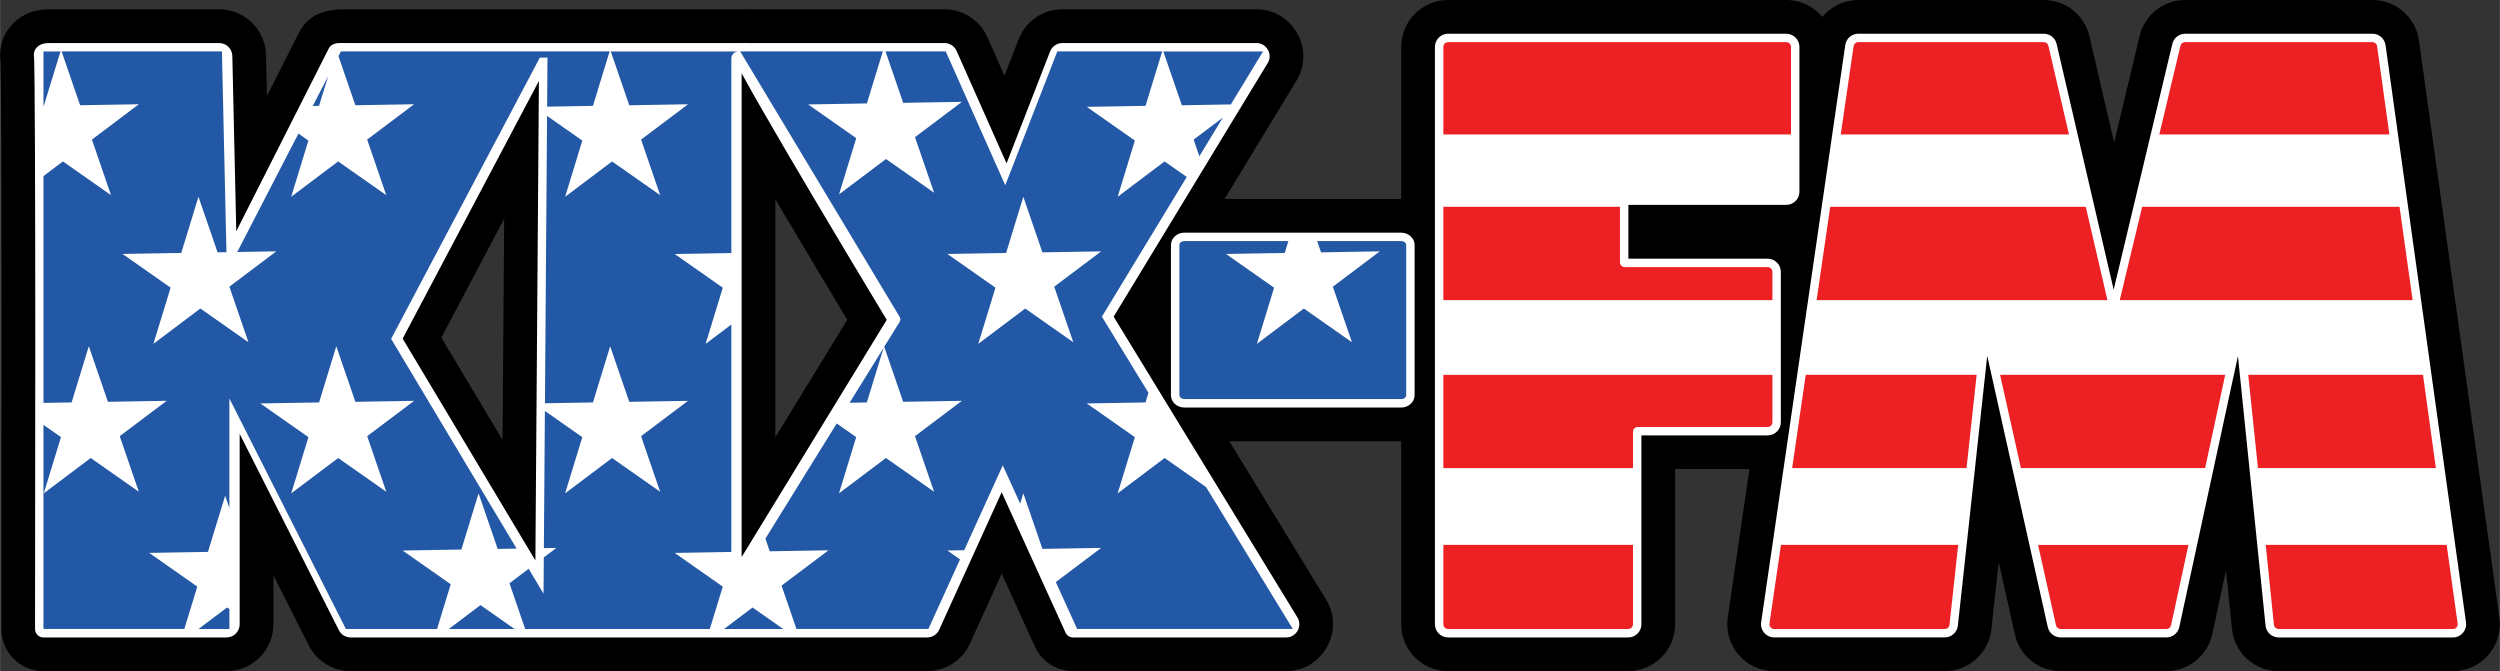
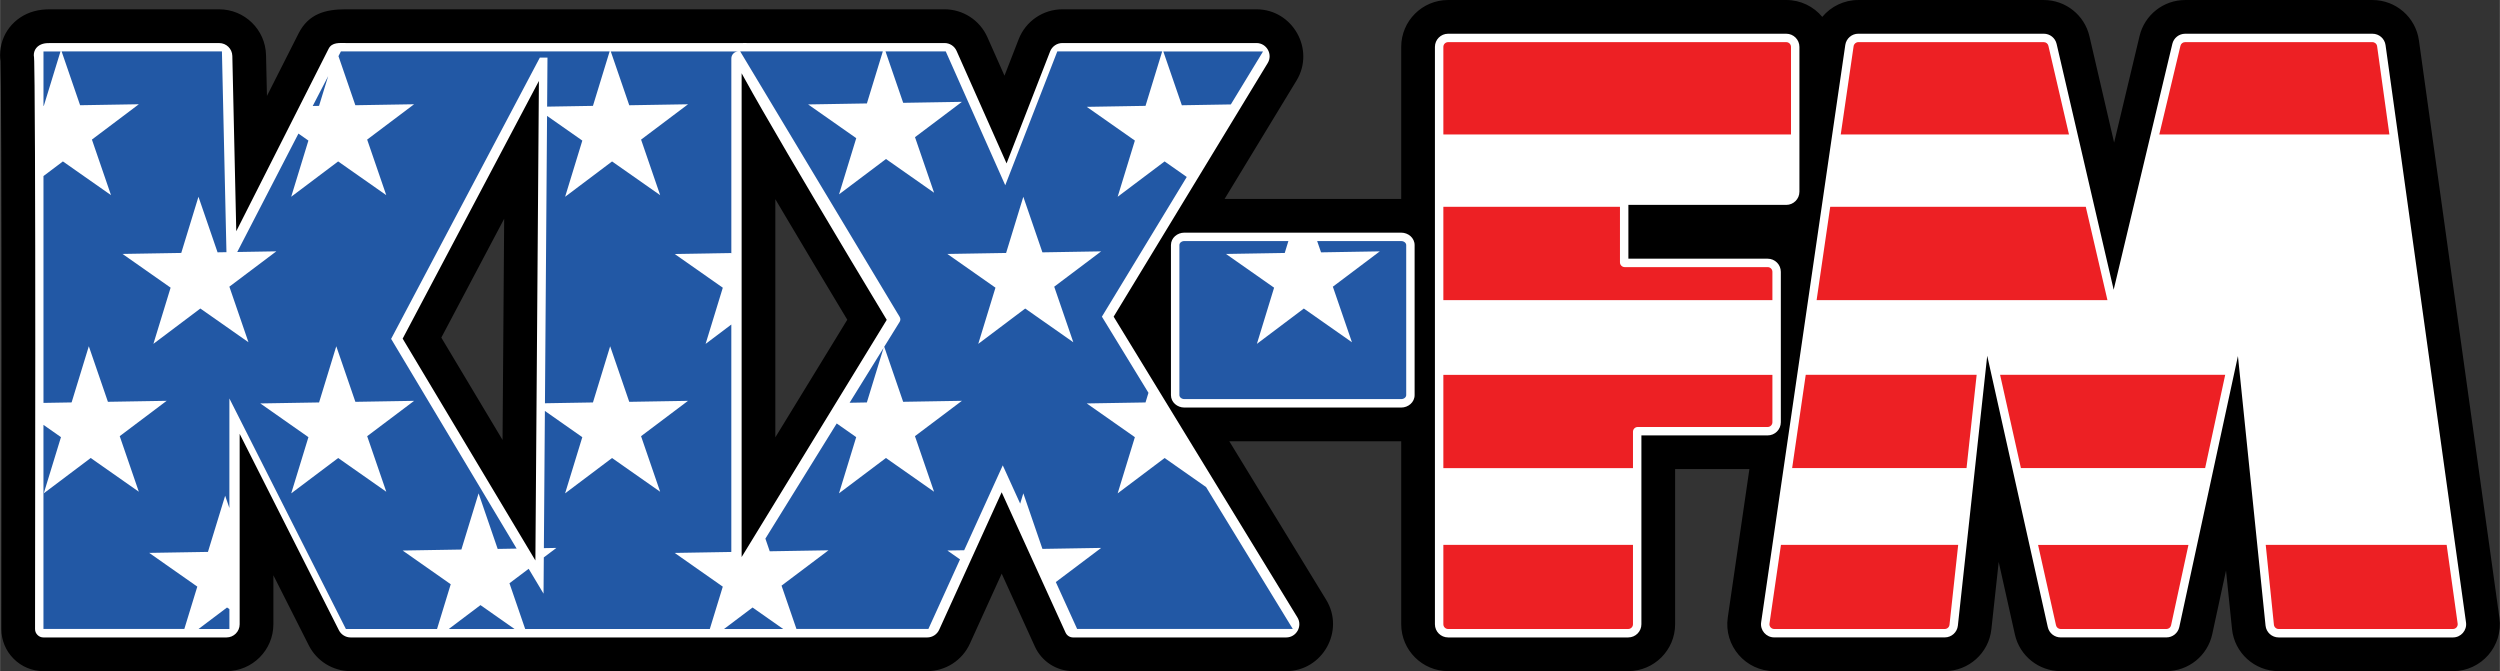
<svg xmlns="http://www.w3.org/2000/svg" width="11.864in" height="3.185in" clip-rule="evenodd" fill-rule="evenodd" image-rendering="optimizeQuality" shape-rendering="geometricPrecision" text-rendering="geometricPrecision" version="1.1" viewBox="0 0 11830 3176.1" xml:space="preserve">
  <rect x="0" y="0" width="11830" height="3176.1" fill="#333333" stroke="none" />
  <defs>
    <style type="text/css">
   
    .fil0 {fill:black}
    .fil1 {fill:white}
    .fil3 {fill:#2258A5;fill-rule:nonzero}
    .fil4 {fill:#2358A5;fill-rule:nonzero}
    .fil5 {fill:#ED2024;fill-rule:nonzero}
    .fil2 {fill:white;fill-rule:nonzero}
   
  </style>
  </defs>
  <path class="fil0" d="m8623.2 79.94c41.14-49.36 103.07-80.17 171.21-79.84h877.05c103.15 0 192.74 71.2 216.06 171.67l116.77 503.07 120.36-504.38c23.82-99.84 113.14-170.37 215.78-170.37h886.57c110.67 0 204.46 81.59 219.73 191.2l380.86 2732.3c18.55 133.08-85.36 252.5-219.73 252.5h-824.98c-113.72 0-209.12-86.11-220.71-199.24l-28.37-276.91-65.15 301.14c-22.08 102.04-112.42 174.9-216.82 174.9h-500.62c-103.87 0-193.91-72.14-216.54-173.52l-76.61-343.15-34.67 318.77c-12.24 112.54-107.38 197.9-220.58 197.9h-807.32c-135.06 0-239.04-120.16-219.56-253.83l102.34-702.23h-351.51v734.2c0 122.42-99.43 221.85-221.85 221.85h-852.5c-122.42 0-221.85-99.43-221.85-221.85v-866.01h-0.11-813.53l458.56 750.39c89.73 146.83-17.32 337.57-189.37 337.57h-1007.9c-78.51 0-148.97-45.34-181.5-116.8l-156.82-344.5-150.57 331.22c-36 79.19-115.01 130.08-202 130.08h-2728.4c-83.72 0-160.26-47.11-198.02-121.83l-167.67-331.78v231.75c0 122.42-99.43 221.85-221.85 221.85h-866.11c-53.35 0-103.44-20.77-141.13-58.53s-58.38-87.89-58.28-141.24c0.8-442.34 1.15-884.69 1.08-1327-0.04-308.44-0.21-616.87-1.38-925.31-0.4-105.64-0.85-211.28-1.95-316.92-0.33-31.47-0.69-62.95-1.37-94.42-0.16-7.32 0.08-15.31-0.26-22.8-1.36-9.51-2.04-19.12-2.04-28.74 0-98.85 65.69-181.59 160.25-207.72 25.61-7.08 49.99-9.24 76.35-9.24h800.16c120.52 0 219.09 96.35 221.8 216.85l4.33 192.97 149.63-295.67c47.46-93.78 128.1-114.25 222.9-114.25h1875.6c7.55-0.35 15.12-0.4 22.67-0.17 1.41 0.04 2.81 0.1 4.22 0.17h931.44c87.7 0 167.19 51.58 202.8 131.74l81.05 182.41 67.15-172.68c33.16-85.27 115.36-141.47 206.84-141.47h918.35c171.77 0 278.83 190.32 189.65 337.12l-340.35 560.25h835.67 0.11v-719.56c0-122.42 99.43-221.85 221.85-221.85h1600.3c68.47 0 129.75 31.1 170.47 79.94zm-6245.4 2002 7.68-1046.7-297.44 562.45 289.76 484.28zm1290.9-12.29 340.49-556.56c-98.1-162.94-195.67-326.2-292.68-489.8-15.95-26.91-31.89-53.81-47.81-80.74v1127.1z" />
  <path class="fil1" d="m5269.7 1498.6 869.69 1423.2c25.28 41.37-4.78 94.85-53.25 94.85h-1007.9c-15.99 0-29.67-8.8-36.3-23.36l-302.12-663.69-295.7 650.48c-10.11 22.25-32.32 36.57-56.77 36.57h-2728.4c-23.55 0-45.02-13.24-55.64-34.25l-469.59-929.19v901.12c0 34.38-27.94 62.32-62.32 62.32h-866.11c-11 0-20.46-3.93-28.23-11.71s-11.67-17.25-11.65-28.25c0.8-442.45 1.15-884.9 1.08-1327.3-0.04-308.63-0.21-617.27-1.38-925.89-0.4-105.99-0.86-212-1.96-317.98-0.33-32.06-0.7-64.13-1.39-96.19-0.26-11.99-0.06-26.35-1.19-38.54-0.72-3.05-1.08-6.25-1.08-9.57 0-27.12 17.9-46.96 43.22-53.96 11.28-3.12 22.25-3.48 33.85-3.48h800.16c33.86 0 61.55 27.03 62.31 60.9l18.64 829.58 437.16-863.84c15.78-31.18 52.03-26.76 80.56-26.76h1880c4.42-0.31 8.91-0.38 13.32-0.25 1.3 0.04 2.57 0.12 3.81 0.25h936.78c24.66 0 47 14.44 57.01 36.99l236.64 532.59 206.04-529.81c9.32-23.96 32.45-39.76 58.15-39.76h918.35c48.37 0 78.41 53.43 53.3 94.76l-729.12 1200.2zm-2736.5 1153.7 16.65-2269.1-644.78 1219.3 628.13 1049.8zm976.04-16.18 686.65-1122.4c-0.15-0.27-0.3-0.52-0.43-0.75-114.46-189.65-228.46-380.13-341.66-571.04-82.76-139.58-165.25-279.43-246.08-420.14-30.46-53.03-60.77-106.22-90.13-159.87-2.74-5.01-5.54-10.09-8.37-15.23v2289.4zm2095.1-1535.1h1026.2c33.19 0 63.46 24.53 63.46 58.99v709.69c0 34.41-30.33 58.99-63.46 58.99h-1026.2c-33.19 0-63.46-24.53-63.46-58.99v-709.69c0-34.47 30.25-59 63.46-59zm2101.3-131.38v254.57h659.11c34.38 0 62.32 27.94 62.32 62.32v711.66c0 34.38-27.94 62.32-62.32 62.32h-597.52v893.74c0 34.38-27.94 62.32-62.32 62.32h-852.5c-34.38 0-62.32-27.94-62.32-62.32v-2732.3c0-34.38 27.94-62.32 62.32-62.32h1600.3c34.38 0 62.32 27.94 62.32 62.32v685.39c0 34.38-27.94 62.32-62.32 62.32h-747.08zm2296.5 401.61 277.69-1163.7c6.69-28.03 31.78-47.87 60.61-47.87h886.57c31.11 0 57.43 22.88 61.73 53.69l380.86 2732.3c5.21 37.41-23.97 70.94-61.73 70.94h-824.98c-31.95 0-58.75-24.19-62.01-55.97l-130.69-1275.7-277.46 1282.4c-6.2 28.66-31.57 49.11-60.9 49.11h-500.62c-29.18 0-54.48-20.26-60.84-48.74l-286.66-1284.1-138.91 1277.2c-3.44 31.62-30.18 55.62-61.98 55.62h-807.32c-37.94 0-67.17-33.74-61.69-71.29l398.21-2732.3c4.48-30.73 31-53.53 61.88-53.25h877.56c28.96 0 54.11 19.99 60.66 48.21l270.02 1163.3z" />
  <path class="fil2" d="m5230.1 1486.9 734.62-1209.3c9.14-14.96-1.66-34.17-19.22-34.17h-918.35c-9.24 0-17.55 5.71-20.98 14.33l-221.23 568.85c-7.27 18.59-33.34 19.22-41.44 0.93l-253.63-570.83c-3.64-8.1-11.63-13.3-20.57-13.3h-1906.2-927.7c-8.41 0-41.13-2.59-44.97 4.88l-484.83 958.03c-10.7 20.67-24.93 16.31-25.45-6.96l-20.98-933.93c-0.31-12.26-10.28-21.92-22.43-21.92h-800.16c-12.36 0-37.18-0.42-37.18 17.55 5.71-0.83 5.92 2715.6 5.92 2715.6h866.11c12.36 0 22.43-10.07 22.43-22.43v-974.23c0-23.68 31.89-31.26 42.48-10.18l502.59 994.48c3.84 7.58 11.53 12.36 20.04 12.36h2728.4c8.83 0 16.82-5.19 20.46-13.19l325.5-716.03c8-17.55 32.92-17.55 10.8-4.78l334.12 734h1007.9c17.55 0 28.35-19.22 19.22-34.17l-875.25-1432.3c-4.37-7.16-4.37-16.2 0-23.37zm-2690.6 1253.7-673.75-1126.1c-4.05-6.75-4.26-15.06-0.62-22.02l691.62-1307.8c3.84-7.38 11.53-11.95 19.84-11.95 12.46 0 22.54 10.18 13.71 23.58l-17.86 2433.9c8.62 21.7-21.3 29.91-32.93 10.38zm929.78 37.08v-2482.5c0-11.53 8.62-20.98 35.42-45.7 4.15-3.84 9.66-6.03 15.27-6.03h8.73c9.14 0-27.52-2.39-23.99 6.03 58.47 139.49 725.06 1243.2 725.06 1243.2 4.05 7.06 11.95 22.23 7.79 29.19l-768.27 1255.8c-11.74 19.63 0 22.85 0 0z" />
  <path class="fil2" d="m5604.3 1140.8h1026.2c12.98 0 23.58 8.52 23.58 19.11v709.69c0 10.49-10.59 19.11-23.58 19.11h-1026.2c-12.98 0-23.58-8.52-23.58-19.11v-709.69c0-10.59 10.59-19.11 23.58-19.11z" />
  <path class="fil2" d="m6830 221.85v2732.3c0 12.36 10.07 22.43 22.43 22.43h852.5c12.36 0 22.43-10.07 22.43-22.43v-911.19c0-12.36 10.07-22.43 22.43-22.43h614.97c12.36 0 22.43-10.07 22.43-22.43v-711.66c0-12.36-10.07-22.43-22.43-22.43h-676.56c-12.36 0-22.43-10.07-22.43-22.43v-289.46c0-12.36 10.07-22.43 22.43-22.43h764.53c12.36 0 22.43-10.07 22.43-22.43v-685.39c0-12.36-10.07-22.43-22.43-22.43h-1600.3c-12.36 0-22.43 10.07-22.43 22.43z" />
  <path class="fil2" d="m8771.5 218.63-398.21 2732.3c-1.97 13.5 8.52 25.65 22.23 25.65h807.32c11.42 0 21.08-8.62 22.33-20.04l150.29-1381.9c2.7-25.24 38.64-27.21 44.24-2.49l309.61 1386.9c2.28 10.28 11.42 17.55 21.92 17.55h500.62c10.59 0 19.73-7.38 21.92-17.66l300.68-1389.8c5.4-24.93 41.65-22.95 44.24 2.49l141.88 1384.9c1.14 11.42 10.8 20.15 22.33 20.15h824.98c13.61 0 24.09-12.05 22.23-25.55l-380.86-2732.3c-1.56-11.11-11.01-19.32-22.23-19.32h-886.57c-10.39 0-19.42 7.17-21.81 17.24l-294.86 1235.6c-5.5 23.06-38.32 22.95-43.73-0.1l-286.76-1235.4c-2.39-10.18-11.42-17.35-21.81-17.35h-877.74c-11.11-0.1-20.57 8.1-22.23 19.11z" />
  <polygon class="fil3" points="2123.3 2976.6 2434.5 2976.6 2273.3 2863.6" />
  <polygon class="fil3" points="206.89 501.03 285.83 243.45 205.34 243.45 205.34 501.13" />
  <polygon class="fil3" points="3705.9 2976.6 3560.9 2874.9 3425.9 2976.6" />
-   <polygon class="fil3" points="5675.4 739.5 5786.4 556.7 5648.2 660.67" />
  <path class="fil3" d="m2977.5 498.12 278.04-4.68-222.16 167.22 90.36 262.98-227.67-159.63-222.16 167.22 81.43-265.89-166.91-116.95-9.97 1360 227.15-3.84 81.43-265.89 90.36 262.98 278.04-4.68-222.16 167.22 90.36 262.98-227.67-159.63-222.16 167.22 81.43-265.89-177.08-124.12-4.78 649.24 59.31-1.04-59.62 44.87-1.25 171.58-70.42-117.67-90.88 68.45 74.36 216.35 873.79-0.01 61.38-200.25-227.67-159.63 268.07-4.57v-1076.3l-121.73 91.71 81.43-265.89-227.67-159.63 268.07-4.57v-920.64c0-18.38 14.85-33.24 33.24-33.24h-27.63-576.13l87.45 254.67z" />
  <polygon class="fil3" points="5504.8 243.45 5592.4 498.12 5824.3 494.18 5976.7 243.45" />
  <polygon class="fil3" points="1552.6 360.3 1479.5 501.55 1509.4 501.03" />
  <polygon class="fil3" points="1074 2874.9 939.02 2976.6 1085.2 2976.6 1085.2 2882.7" />
  <path class="fil3" d="m5707 2304.9-196.09-137.41-222.16 167.22 81.43-265.89-227.67-159.63 278.04-4.68 13.92-45.59-220.29-360.4 401.53-661.08-104.8-73.54-222.16 167.22 81.43-265.89-227.67-159.63 278.04-4.68 78.93-257.68-496.36-0.01-246.36 633.46-281.57-633.46h-285.1l83.71 243.35 278.04-4.68-222.16 167.22 90.36 262.98-227.67-159.63-222.16 167.22 81.43-265.89-227.67-159.63 278.04-4.68 75.41-246.26h-649.66-25.34l754.98 1256.9c4.05 7.06 4.05 15.79-0.21 22.74l-73.12 118.09 89.53 260.49 278.04-4.68-222.16 167.22 90.36 262.98-227.67-159.63-222.16 167.22 81.43-265.89-92.23-64.71-337.55 544.97 20.57 59.93 278.04-4.68-222.16 167.22 70.52 205.03h624.42l149.66-329.24-59.93-41.96 79.66-1.35 182.59-401.63 82.36 181.13 14.96-48.81 90.36 262.98 278.04-4.68-214.68 161.61 100.85 221.95h1020.6l-410.47-671.58zm-855.82-844.82-222.16 167.22 81.43-265.89-227.67-159.63 278.04-4.68 81.43-265.89 90.36 262.98 278.04-4.68-222.16 167.22 90.36 262.98-227.67-159.64z" />
  <polygon class="fil3" points="4181 1646.3 4020.1 1906 4101.8 1904.5" />
  <path class="fil3" d="m2132.6 2764.9-227.67-159.63 278.04-4.68 81.43-265.89 90.36 262.98 89.64-1.56-593.89-992.51 703.77-1331h36.14l-1.66 232.03 216.86-3.64 78.93-257.68h-330.28-941.41l-11.53 22.33 79.87 232.34 278.04-4.68-222.16 167.22 90.36 262.98-227.67-159.63-222.16 167.22 81.43-265.89-47.15-33.03-289.57 560.34 184.88-3.12-222.16 167.22 90.36 262.98-227.67-159.63-222.16 167.22 81.43-265.89-227.67-159.63 278.04-4.68 81.43-265.89 90.36 262.98 42.07-0.73-21.39-950.13-758.71-0.02 87.55 254.77 278.04-4.68-222.16 167.22 90.36 262.98-227.67-159.63-91.92 69.28v1073.5l133.15-2.28 81.43-265.89 90.36 262.98 278.04-4.68-222.16 167.22 90.36 262.98-227.67-159.63-222.16 167.22 81.43-265.89-82.88-58.06v965.71l666.69-0.01 61.38-200.25-227.67-159.63 278.04-4.68 81.43-265.89 20.04 58.27v-518.48l551.3 1091h431.34l64.81-211.78zm-532.71-597.42-222.16 167.22 81.43-265.89-227.67-159.63 278.04-4.68 81.43-265.89 90.36 262.98 278.04-4.68-222.16 167.22 90.36 262.98-227.67-159.64z" />
  <path class="fil4" d="m6630.5 1140.8h-397.69l18.38 53.39 278.04-4.68-222.16 167.22 90.36 262.98-227.67-159.63-222.16 167.22 81.43-265.89-227.67-159.63 278.04-4.68 17.24-56.4h-492.2c-12.98 0-23.58 8.52-23.58 19.11v709.69c0 10.49 10.59 19.11 23.58 19.11h1026.2c12.98 0 23.58-8.52 23.58-19.11v-709.69c-0.11-10.49-10.7-19.01-23.68-19.01z" />
-   <polygon class="fil5" points="11466 1773.8 10639 1773.8 10685 2215.2 11527 2215.2" />
  <polygon class="fil5" points="9305.9 2215.2 9353.8 1773.8 8544.9 1773.8 8480.6 2215.2" />
  <polygon class="fil5" points="8596.4 1420.2 9972.7 1420.2 9870.2 978.59 8660.8 978.59" />
-   <polygon class="fil5" points="10031 1420.2 11417 1420.2 11355 978.59 10137 978.59" />
  <polygon class="fil5" points="10530 1773.8 9464.7 1773.8 9563.2 2215.2 10435 2215.2" />
  <path class="fil5" d="m11578 2578.6h-856.24l38.74 377.85c1.14 11.42 10.8 20.15 22.33 20.15h824.98c13.61 0 24.09-12.05 22.23-25.55l-52.03-372.45z" />
  <path class="fil5" d="m9644.4 2578.6 84.96 380.55c2.28 10.28 11.42 17.55 21.92 17.55h500.62c10.59 0 19.73-7.38 21.92-17.66l82.26-380.34h-711.67v-0.1z" />
  <path class="fil5" d="m9790.7 636.36-97.42-419.61c-2.39-10.18-11.42-17.35-21.81-17.35h-877.74c-11.11 0-20.57 8.2-22.23 19.22l-60.87 417.73h1080.1z" />
  <path class="fil5" d="m8427.6 2578.6-54.22 372.35c-1.97 13.5 8.52 25.65 22.23 25.65h807.32c11.42 0 21.08-8.62 22.33-20.04l41.13-378.06h-838.79v0.11z" />
  <path class="fil5" d="m11307 636.36-58.16-417.63c-1.56-11.11-11.01-19.32-22.23-19.32h-886.57c-10.39 0-19.42 7.17-21.81 17.24l-100.12 419.71h1088.9z" />
  <path class="fil5" d="m6830 2578.6v375.57c0 12.36 10.07 22.43 22.43 22.43h852.5c12.36 0 22.43-10.07 22.43-22.43v-375.57h-897.37z" />
  <path class="fil5" d="m7727.4 2215.2v-172.1c0-12.36 10.07-22.43 22.43-22.43h614.97c12.36 0 22.43-10.07 22.43-22.43v-224.34h-1557.2v441.42h897.37v-0.11z" />
  <path class="fil5" d="m6830 978.59v441.62h1557.2v-133.77c0-12.36-10.07-22.43-22.43-22.43h-676.56c-12.36 0-22.43-10.07-22.43-22.43v-262.88h-835.78v-0.11z" />
  <path class="fil5" d="m8475.2 636.36v-414.51c0-12.36-10.07-22.43-22.43-22.43h-1600.3c-12.36 0-22.43 10.07-22.43 22.43v414.51h1645.2z" />
</svg>